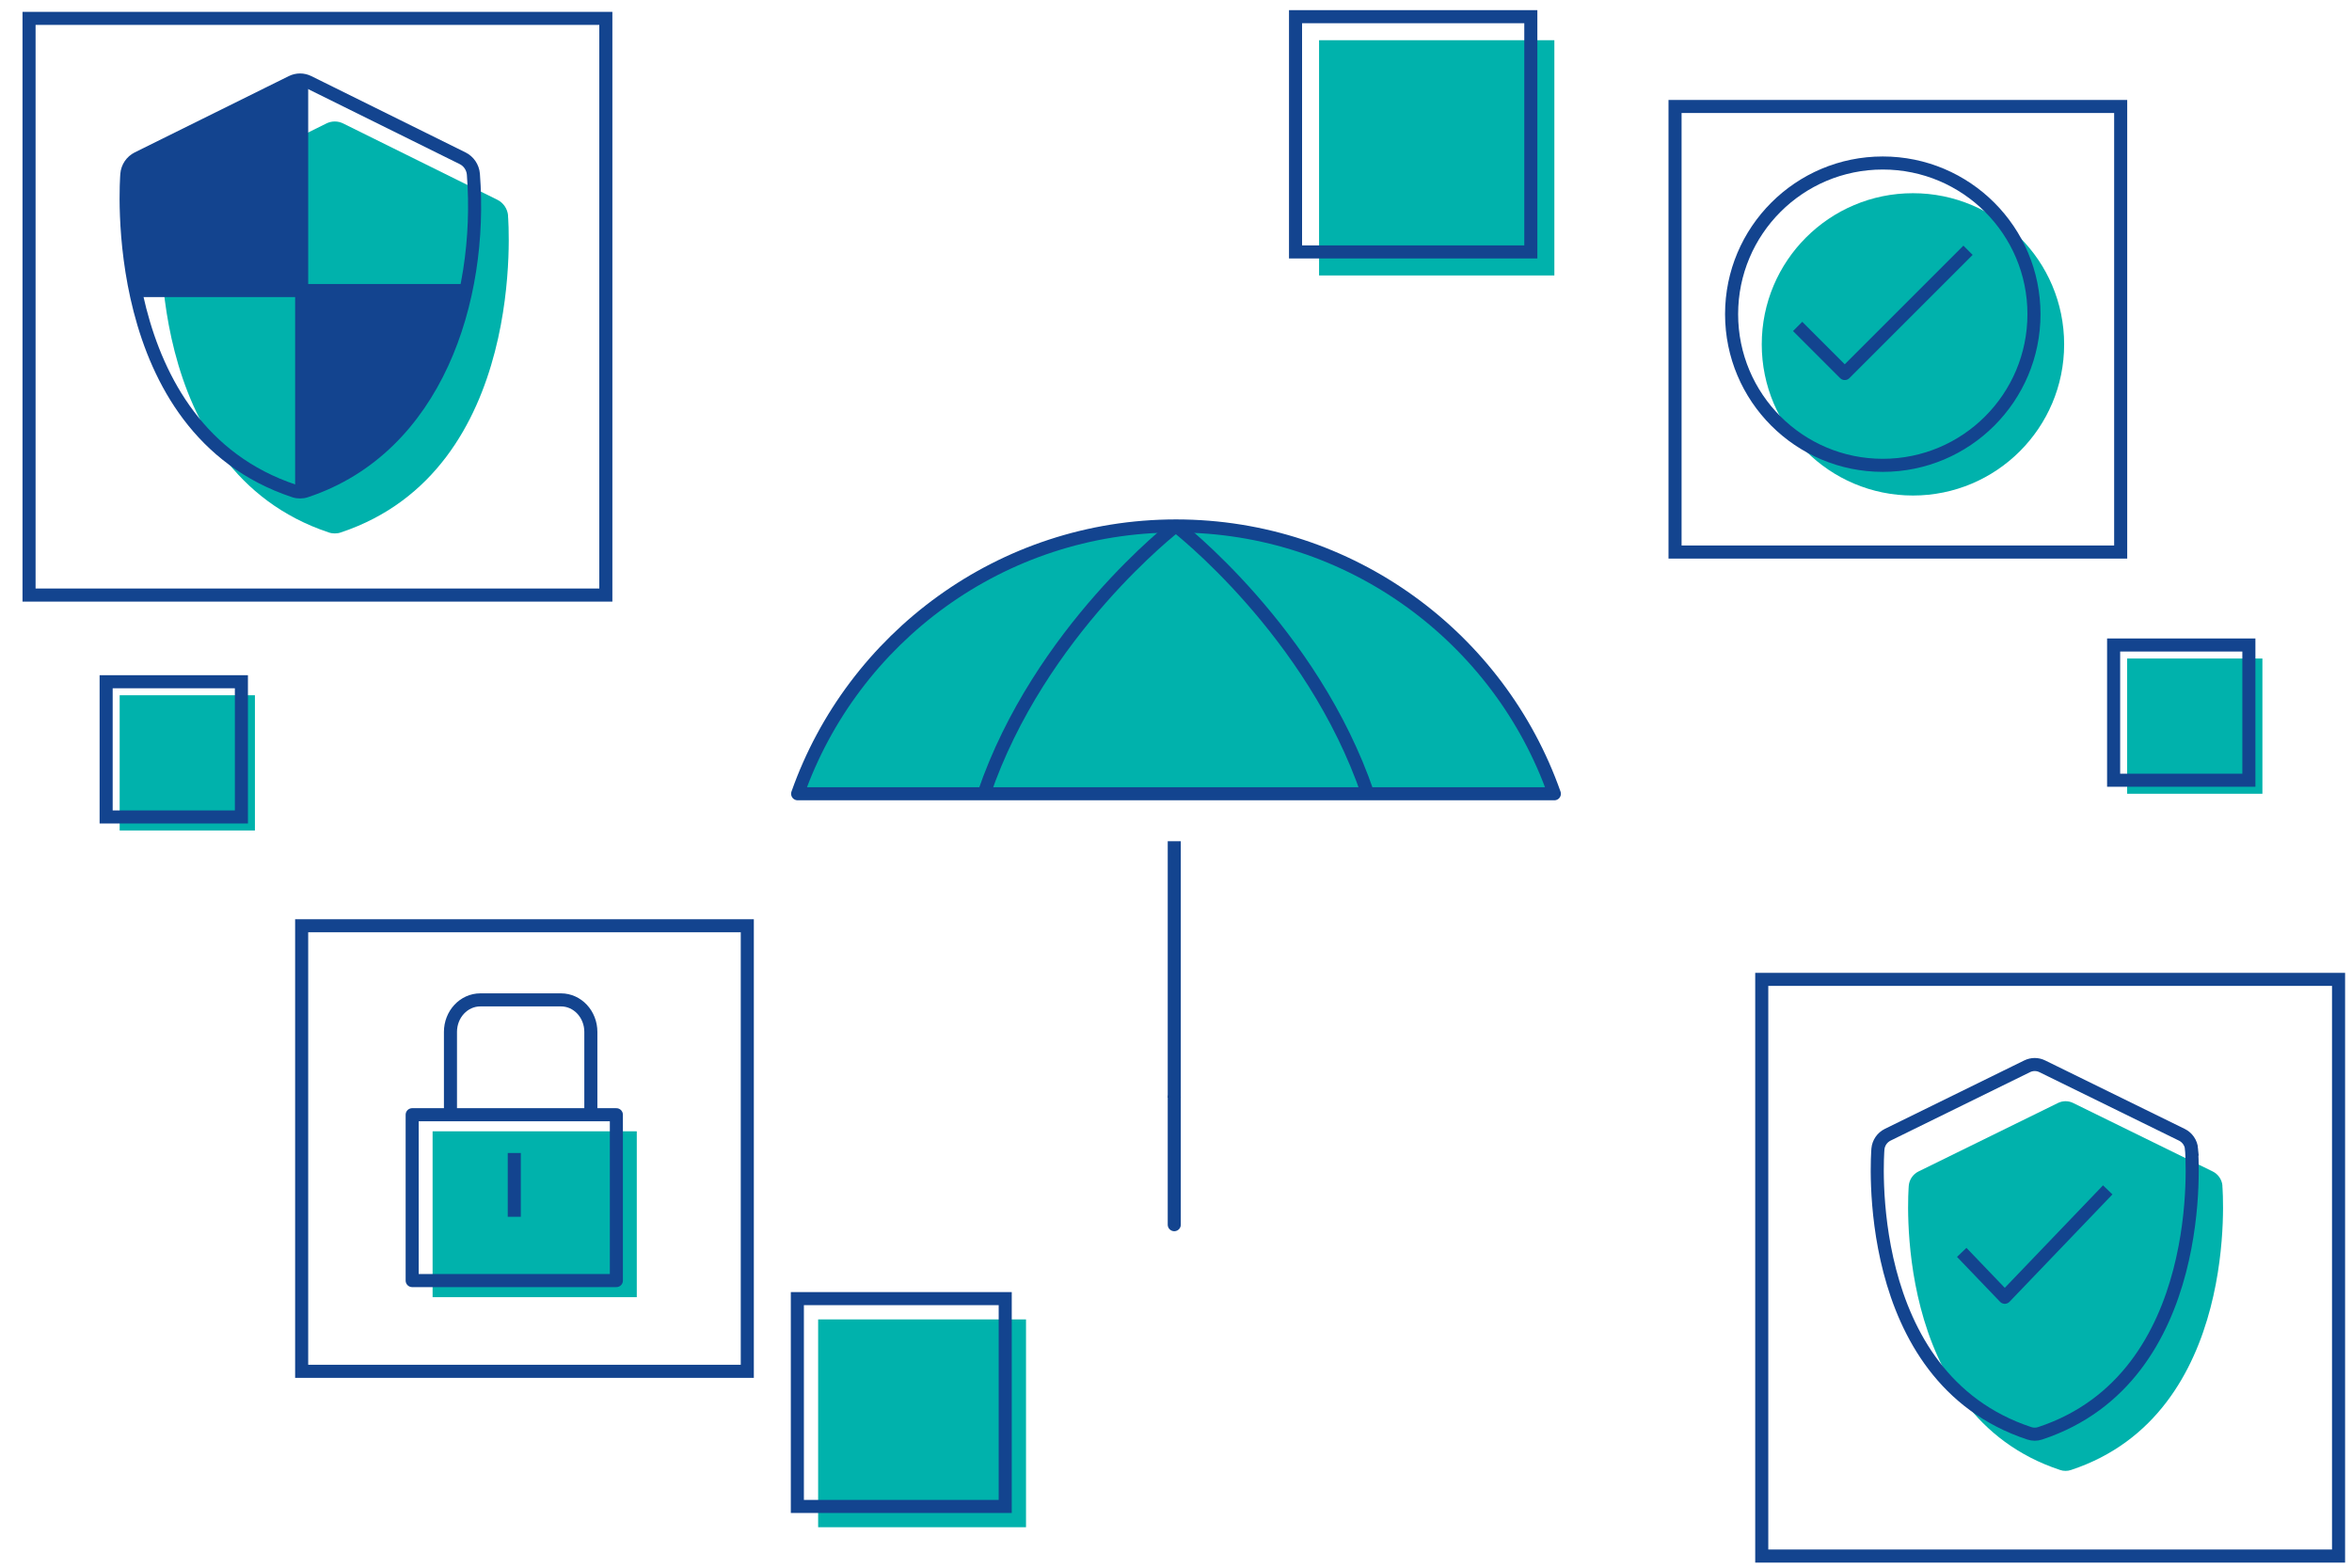
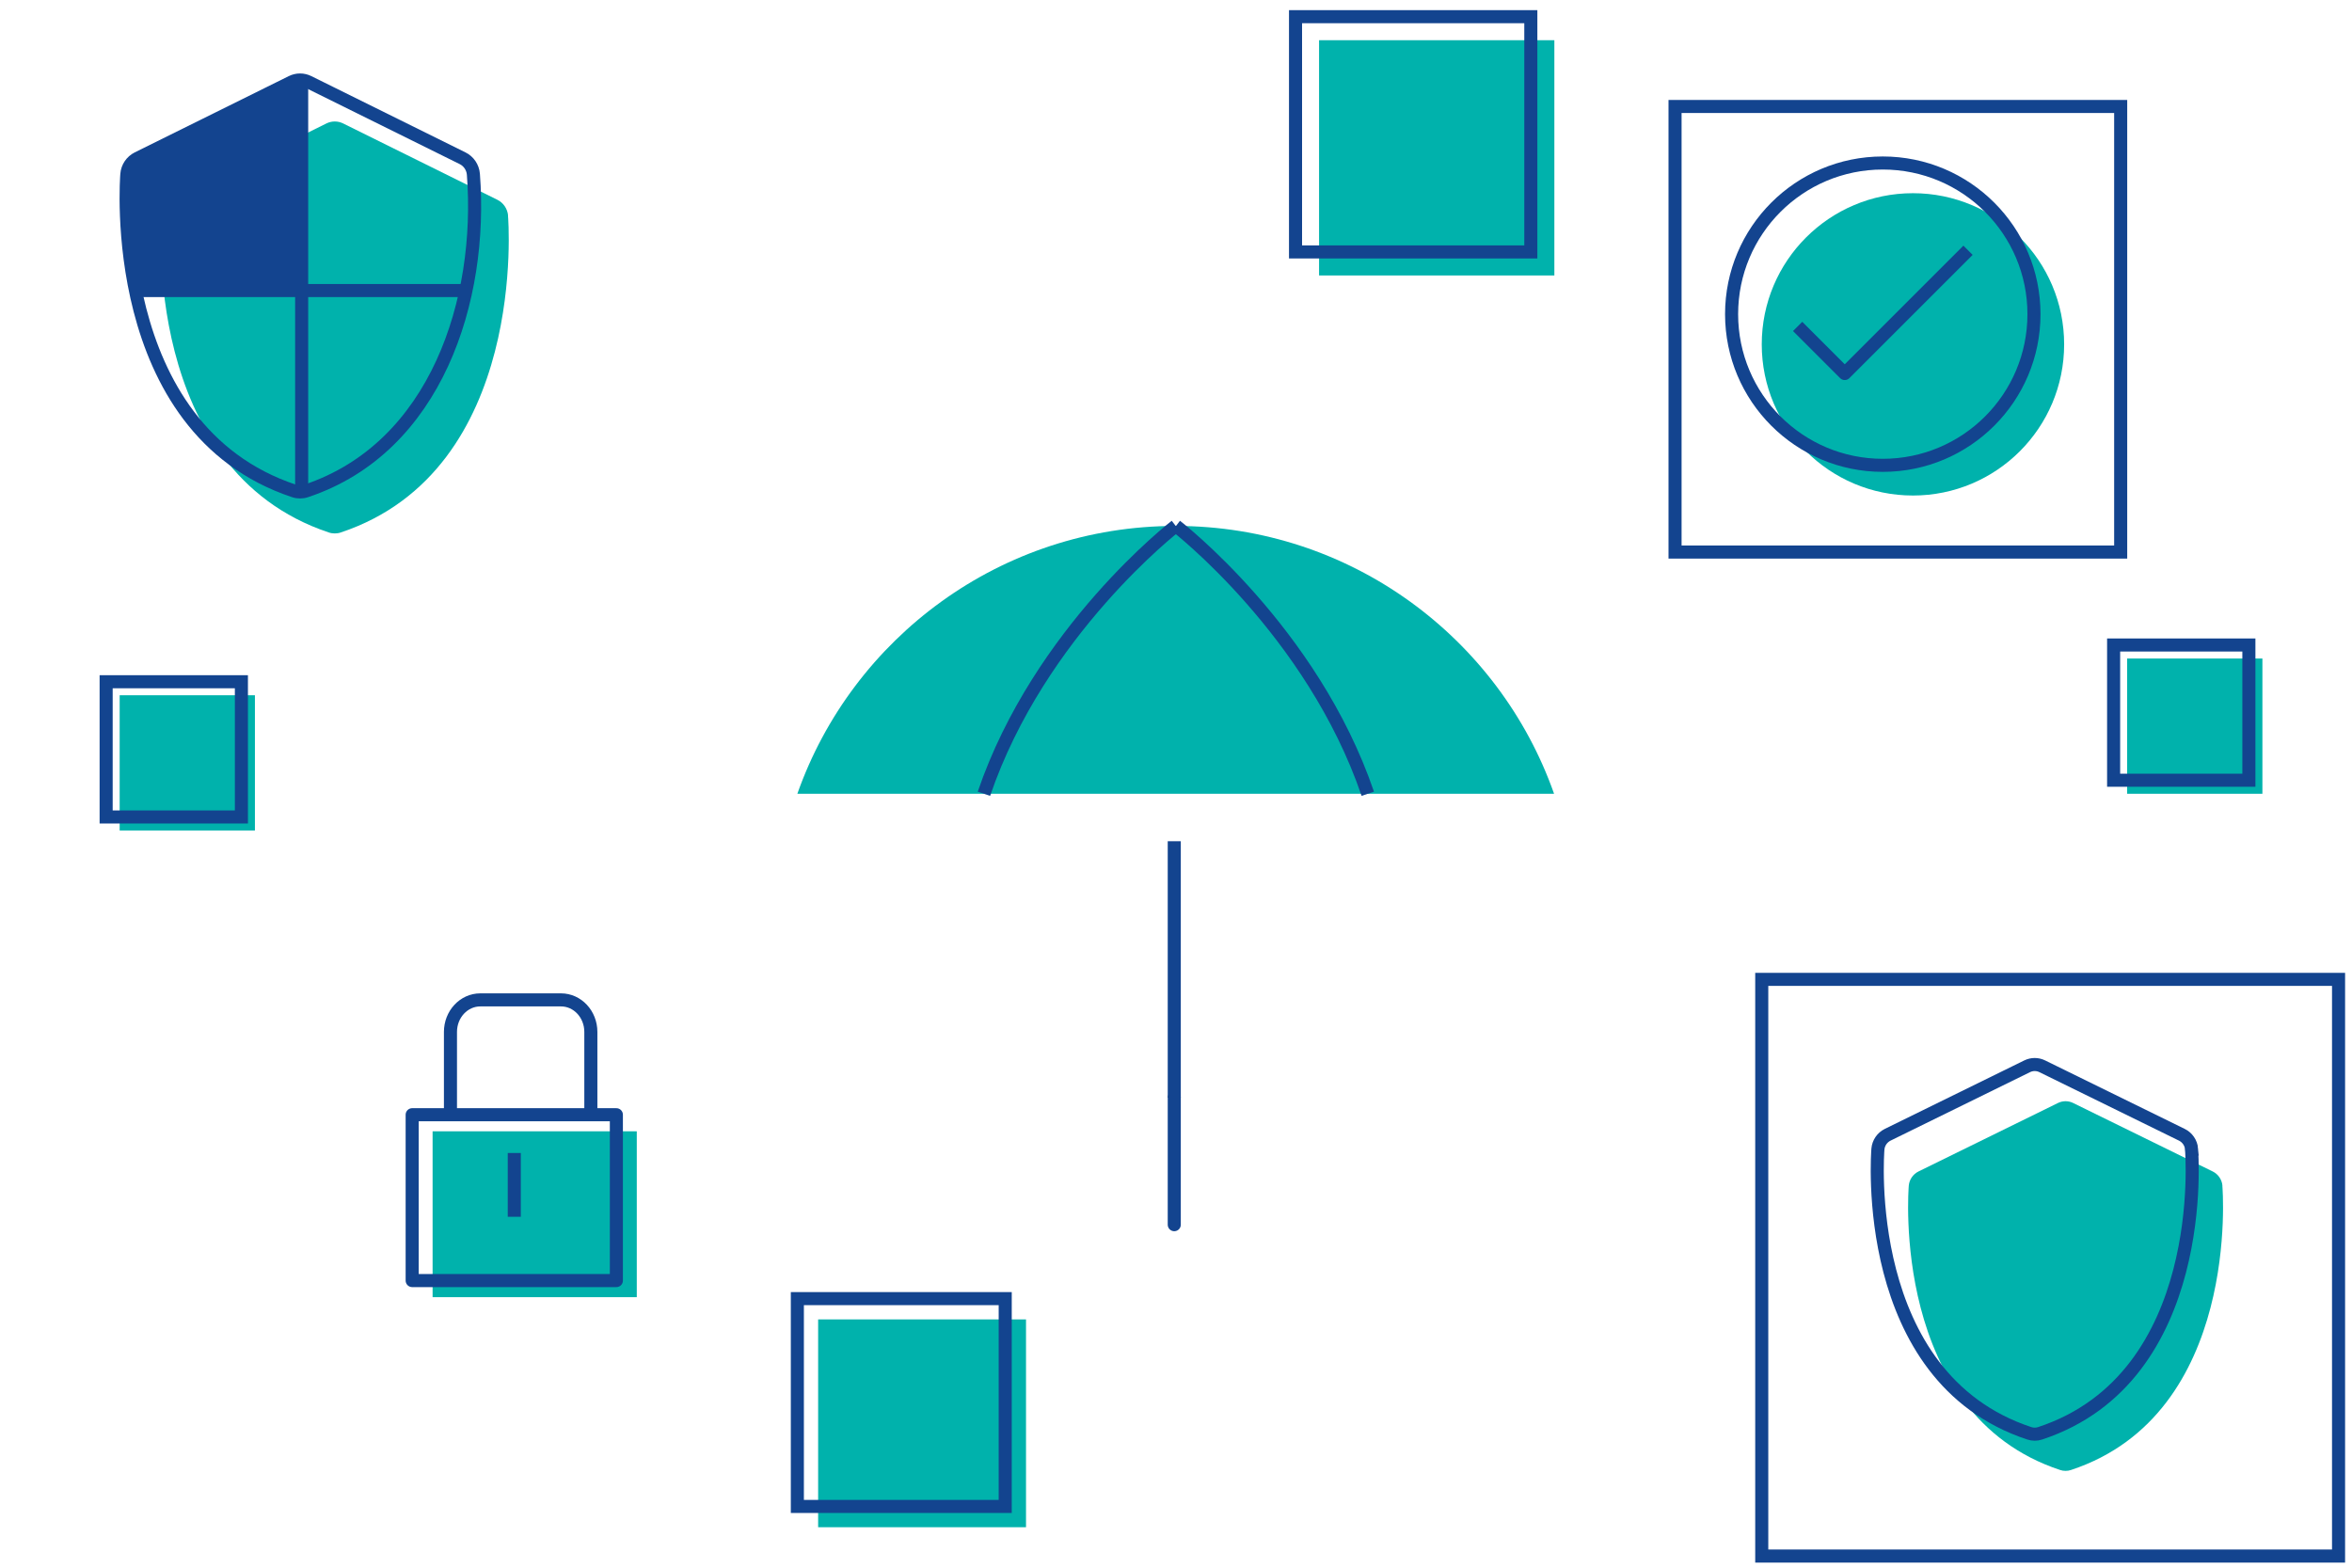
<svg xmlns="http://www.w3.org/2000/svg" width="180" height="120" viewBox="0 0 180 120" fill="none">
  <path d="M61.022 60.759C65.228 48.827 76.607 40.259 89.978 40.259C103.349 40.259 114.728 48.827 118.934 60.759H61.022Z" fill="#00B2AC" />
-   <path d="M61.044 60.759C65.25 48.827 76.629 40.259 90 40.259C103.371 40.259 114.75 48.827 118.956 60.759H61.044Z" stroke="#13448F" stroke-linecap="round" stroke-linejoin="round" />
  <path d="M104.677 60.759C100.427 48.295 90 40.259 90 40.259" stroke="#13448F" stroke-linejoin="bevel" />
  <path d="M75.301 60.759C79.551 48.295 89.978 40.259 89.978 40.259" stroke="#13448F" stroke-linejoin="bevel" />
  <path d="M89.867 64.39V84.026" stroke="#13448F" stroke-linejoin="bevel" />
  <path d="M89.867 84.026V93.744" stroke="#13448F" stroke-linecap="round" stroke-linejoin="bevel" />
  <path d="M162.297 42.257L162.297 8.151L128.192 8.151L128.192 42.257L162.297 42.257Z" stroke="#13448F" stroke-miterlimit="10" stroke-linecap="round" />
-   <path d="M57.191 104.968L57.191 70.862L23.086 70.862L23.086 104.968L57.191 104.968Z" stroke="#13448F" stroke-miterlimit="10" stroke-linecap="round" />
  <path d="M178.971 119.109L178.971 74.965L134.828 74.965L134.828 119.109L178.971 119.109Z" stroke="#13448F" stroke-miterlimit="10" stroke-linecap="round" />
-   <path d="M46.365 45.549L46.365 1.406L2.223 1.406L2.223 45.549L46.365 45.549Z" stroke="#13448F" stroke-miterlimit="10" stroke-linecap="round" />
  <path d="M48.733 86.597H33.107V99.293H48.733V86.597Z" fill="#00B2AC" />
  <path d="M47.171 85.327H31.544V98.023H47.171V85.327Z" stroke="#13448F" stroke-linejoin="round" />
  <path d="M45.218 85.327V78.989C45.218 77.635 44.196 76.537 42.935 76.537H36.757C35.496 76.537 34.474 77.635 34.474 78.989V85.327" stroke="#13448F" stroke-miterlimit="10" />
  <path d="M39.358 88.257V93.14" stroke="#13448F" stroke-miterlimit="10" />
  <path d="M38.885 16.509C38.84 15.979 38.521 15.518 38.061 15.291L26.267 9.452C25.858 9.248 25.383 9.248 24.975 9.452L13.188 15.291C12.721 15.526 12.409 15.987 12.364 16.509C12.35 16.706 10.791 35.969 25.161 40.757C25.309 40.81 25.465 40.832 25.621 40.832C25.777 40.832 25.933 40.81 26.081 40.757C40.451 35.969 38.899 16.706 38.877 16.509H38.885Z" fill="#00B2AC" />
  <path d="M23.086 6.129V22.24H10.366C9.378 17.439 9.701 13.429 9.708 13.332C9.753 12.811 10.064 12.349 10.531 12.115L22.318 6.276C22.56 6.155 22.825 6.107 23.086 6.129Z" fill="#13448F" />
-   <path d="M35.657 22.239C34.223 29.044 30.385 35.261 23.424 37.58C23.314 37.619 23.201 37.641 23.086 37.65V22.239H35.657Z" fill="#13448F" />
  <path d="M36.228 13.332C36.184 12.803 35.864 12.341 35.404 12.114L23.61 6.276C23.202 6.072 22.727 6.072 22.319 6.276L10.532 12.114C10.064 12.349 9.752 12.81 9.708 13.332C9.693 13.529 8.134 32.792 22.504 37.58C22.652 37.633 22.808 37.656 22.964 37.656C23.12 37.656 23.276 37.633 23.424 37.58C33.402 34.256 36.968 22.926 36.228 13.332Z" stroke="#13448F" />
  <path d="M23.086 6.123V37.656" stroke="#13448F" />
  <path d="M10.352 22.24H35.579" stroke="#13448F" />
  <path d="M146.399 37.93C152.789 37.93 157.97 32.75 157.97 26.359C157.97 19.969 152.789 14.789 146.399 14.789C140.009 14.789 134.828 19.969 134.828 26.359C134.828 32.75 140.009 37.93 146.399 37.93Z" fill="#00B2AC" />
  <path d="M144.09 35.619C150.481 35.619 155.661 30.439 155.661 24.048C155.661 17.658 150.481 12.477 144.09 12.477C137.7 12.477 132.52 17.658 132.52 24.048C132.52 30.439 137.7 35.619 144.09 35.619Z" stroke="#13448F" stroke-linecap="square" stroke-linejoin="round" />
  <path d="M150.261 19.511L141.18 28.592L137.928 25.34" stroke="#13448F" stroke-linecap="square" stroke-linejoin="round" />
  <path d="M170.085 90.763C170.045 90.288 169.756 89.874 169.339 89.67L158.663 84.431C158.294 84.248 157.864 84.248 157.494 84.431L146.825 89.67C146.401 89.881 146.119 90.295 146.079 90.763C146.065 90.939 144.654 108.225 157.662 112.521C157.796 112.569 157.937 112.589 158.079 112.589C158.22 112.589 158.361 112.569 158.495 112.521C171.503 108.225 170.098 90.939 170.078 90.763H170.085Z" fill="#00B2AC" />
  <path d="M167.724 87.955C167.684 87.48 167.395 87.066 166.979 86.862L156.302 81.623C155.933 81.439 155.503 81.439 155.133 81.623L144.464 86.862C144.041 87.073 143.759 87.487 143.718 87.955C143.705 88.131 142.294 105.417 155.301 109.713C155.436 109.76 155.577 109.781 155.718 109.781C155.859 109.781 156 109.76 156.134 109.713C169.142 105.417 167.738 88.131 167.718 87.955H167.724Z" stroke="#13448F" />
-   <path d="M150.479 96.226L153.427 99.301L160.959 91.441" stroke="#13448F" stroke-linecap="square" stroke-linejoin="round" />
  <rect x="62.613" y="100.995" width="15.908" height="15.908" fill="#00B2AC" />
  <rect x="61.022" y="99.404" width="15.908" height="15.908" stroke="#13448F" />
  <rect x="100.949" y="3.078" width="18.007" height="18.007" fill="#00B2AC" />
  <rect x="99.148" y="1.277" width="18.007" height="18.007" stroke="#13448F" />
  <rect x="9.158" y="53.219" width="10.351" height="10.351" fill="#00B2AC" />
  <rect x="8.123" y="52.184" width="10.351" height="10.351" stroke="#13448F" />
  <rect x="162.792" y="50.407" width="10.351" height="10.351" fill="#00B2AC" />
  <rect x="161.757" y="49.372" width="10.351" height="10.351" stroke="#13448F" />
</svg>